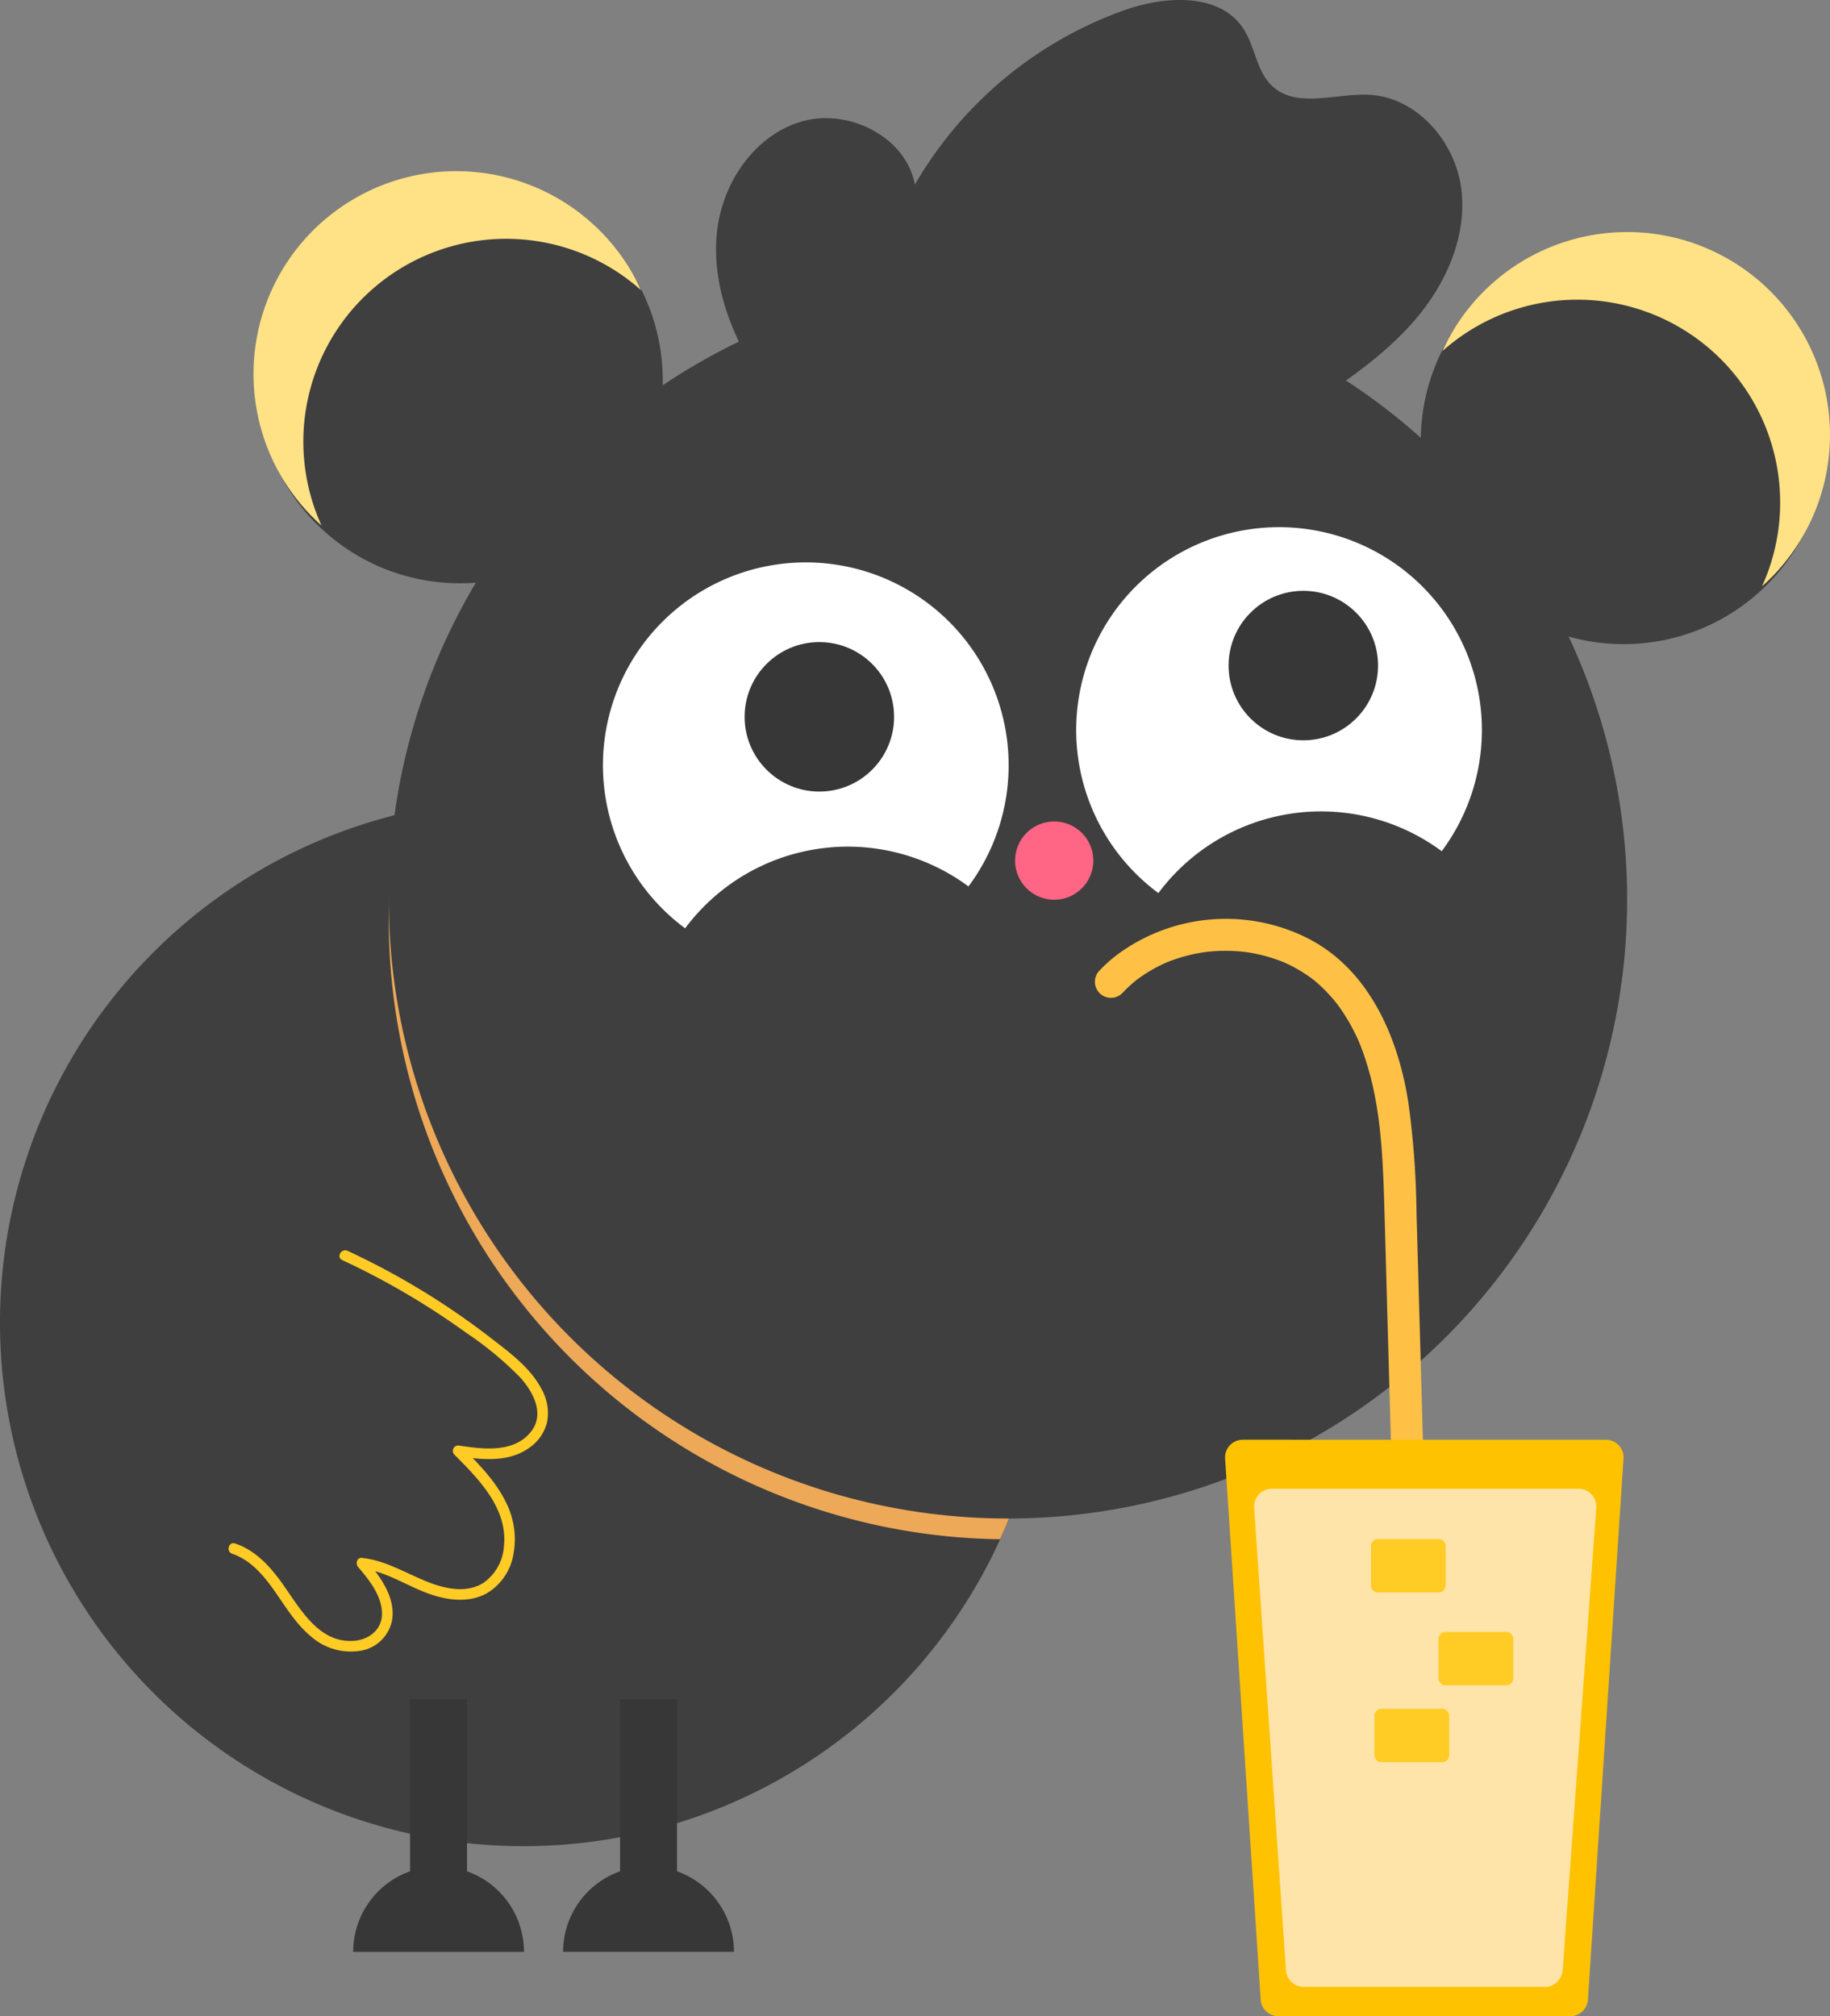
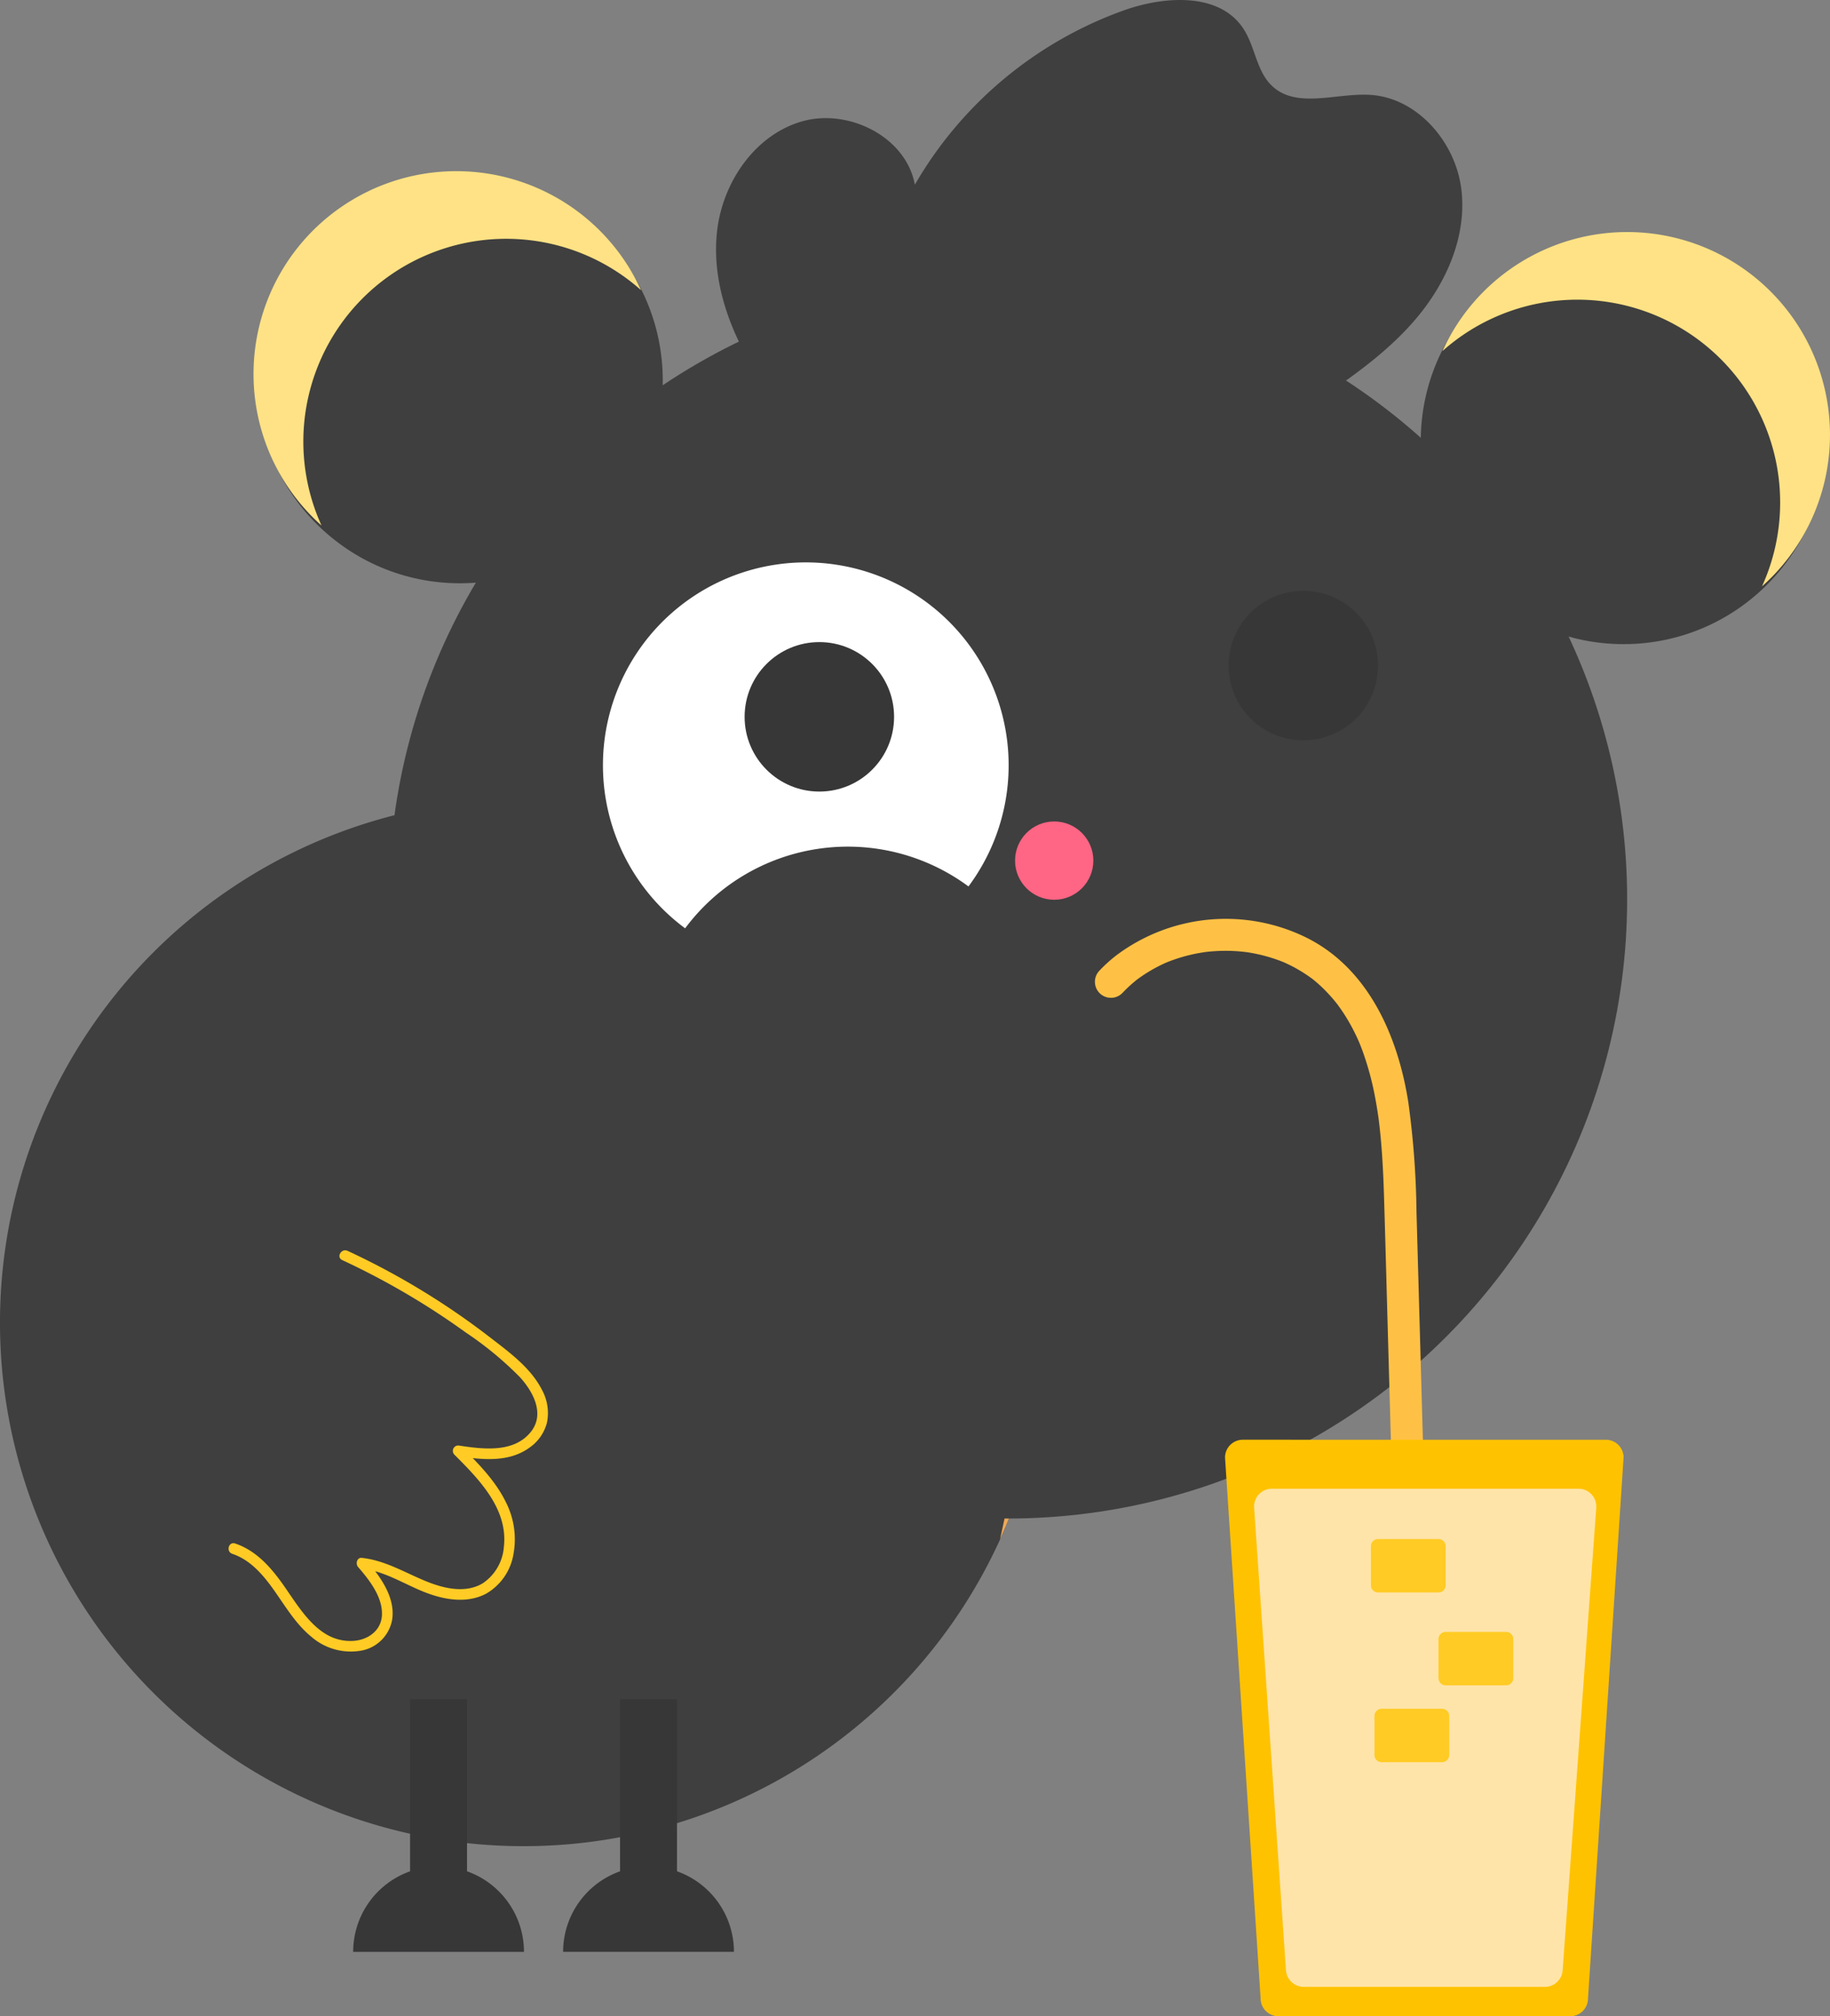
<svg xmlns="http://www.w3.org/2000/svg" width="290.688" height="320.26" viewBox="0 0 290.688 320.26">
  <rect x="0" y="0" width="290.688" height="320.26" fill="#808080" stroke="none" />
  <g id="Group_987" data-name="Group 987" transform="translate(19160.58 23621.705)">
    <circle id="Ellipse_147" data-name="Ellipse 147" cx="32.22" cy="32.22" r="32.22" transform="translate(-19119.744 -23593.496)" fill="#3f3f3f" />
    <circle id="Ellipse_148" data-name="Ellipse 148" cx="32.22" cy="32.22" r="32.22" transform="translate(-18934.9 -23583.83)" fill="#3f3f3f" />
    <path id="Path_1148" data-name="Path 1148" d="M793.384,336.774a32.218,32.218,0,0,0-29.337,18.9,32.216,32.216,0,0,1,50.76,37.378,32.215,32.215,0,0,0-21.423-56.279Z" transform="translate(-19695.498 -23921.619)" fill="#ffe285" />
    <path id="Path_1149" data-name="Path 1149" d="M524.545,321.321a32.218,32.218,0,0,1,29.337,18.9,32.216,32.216,0,0,0-50.76,37.378,32.215,32.215,0,0,1,21.423-56.279Z" transform="translate(-19612.635 -23915.836)" fill="#ffe285" />
    <path id="Path_1150" data-name="Path 1150" d="M600.711,563.822a83.163,83.163,0,1,1-83.23-83.095h.135a82.814,82.814,0,0,1,83.095,82.534Q600.712,563.541,600.711,563.822Z" transform="translate(-19594.967 -23975.51)" fill="#3f3f3f" />
-     <path id="Path_1151" data-name="Path 1151" d="M627.8,563.813a82.806,82.806,0,0,1-7.467,34.475A98.426,98.426,0,0,1,524.66,483.154,83.162,83.162,0,0,1,627.8,563.813Z" transform="translate(-19622.059 -23975.498)" fill="#eda958" />
+     <path id="Path_1151" data-name="Path 1151" d="M627.8,563.813a82.806,82.806,0,0,1-7.467,34.475Z" transform="translate(-19622.059 -23975.498)" fill="#eda958" />
    <circle id="Ellipse_149" data-name="Ellipse 149" cx="98.357" cy="98.357" r="98.357" transform="translate(-19098.828 -23577.215)" fill="#3f3f3f" />
-     <path id="Path_1152" data-name="Path 1152" d="M693.4,469.824a32.219,32.219,0,0,1,45.006-6.654,32.221,32.221,0,1,0-45.088,6.592Z" transform="translate(-19669.975 -23949.67)" fill="#fff" />
    <path id="Path_1153" data-name="Path 1153" d="M585.236,478.77a32.219,32.219,0,0,1,45.007-6.653,32.222,32.222,0,1,0-45.089,6.592Z" transform="translate(-19636.986 -23953.02)" fill="#fff" />
    <circle id="Ellipse_150" data-name="Ellipse 150" cx="11.871" cy="11.871" r="11.871" transform="translate(-19042.301 -23519.715)" fill="#373738" />
    <circle id="Ellipse_151" data-name="Ellipse 151" cx="11.871" cy="11.871" r="11.871" transform="translate(-18965.424 -23527.857)" fill="#373738" />
    <circle id="Ellipse_152" data-name="Ellipse 152" cx="6.218" cy="6.218" r="6.218" transform="translate(-18999.342 -23491.223)" fill="#ff6584" />
    <path id="Path_1154" data-name="Path 1154" d="M533.186,736.6V709.262h-9.045V736.6A13.57,13.57,0,0,0,515.1,749.4H542.23A13.569,13.569,0,0,0,533.186,736.6Z" transform="translate(-19619.58 -24061.066)" fill="#373738" />
    <path id="Path_1155" data-name="Path 1155" d="M581.17,736.6V709.262h-9.044V736.6a13.57,13.57,0,0,0-9.045,12.792h27.134A13.57,13.57,0,0,0,581.17,736.6Z" transform="translate(-19634.211 -24061.066)" fill="#373738" />
    <path id="Path_1156" data-name="Path 1156" d="M604.187,336.719c-4.1-6.6-6.85-14.348-6-22.068s5.91-15.253,13.355-17.466,16.668,2.371,18.071,10.01A62.82,62.82,0,0,1,662.9,279.476c6.507-2.293,15.155-2.813,18.917,2.971,1.863,2.862,2.062,6.753,4.556,9.085,3.911,3.655,10.182,1.081,15.525,1.394,7.515.439,13.564,7.452,14.511,14.92s-2.361,14.973-7.243,20.7-11.233,9.98-17.5,14.155" transform="translate(-19644.871 -23899.566)" fill="#3f3f3f" />
    <path id="Path_1157" data-name="Path 1157" d="M688.967,522.951c.405-.427.823-.843,1.259-1.237q.29-.263.589-.514c.124-.1.25-.208.377-.311.219-.177.288-.219.023-.022a24.6,24.6,0,0,1,3.028-1.938q.729-.392,1.483-.733l.357-.158c-.533.237-.115.049.021-.006q.454-.181.912-.346a26.269,26.269,0,0,1,3.48-.977c.544-.113,1.092-.2,1.641-.289.37-.059-.465.052-.093.013.163-.017.324-.039.487-.056.326-.034.651-.062.978-.084a27.155,27.155,0,0,1,3.531-.013c.588.035,1.172.1,1.757.165-.589-.07.086.016.293.05q.483.079.963.176a25.777,25.777,0,0,1,3.388.928q.413.144.822.3c.151.059.3.12.452.181-.077-.031-.5-.22-.071-.027.532.241,1.059.49,1.575.765a24.862,24.862,0,0,1,3.035,1.934c.293.215-.33-.273-.052-.038.124.1.253.205.379.309q.3.252.593.514c.5.448.974.919,1.433,1.406q.629.667,1.209,1.378c-.006-.007.437.541.2.245-.2-.247.081.108.126.168q.35.47.681.954a29.463,29.463,0,0,1,1.943,3.3q.411.809.775,1.641c.054.122.239.571.038.082q.081.2.162.4.2.5.385,1a47.251,47.251,0,0,1,2.042,7.6q.184.984.338,1.975.069.442.132.885c0-.008.1.72.046.327-.045-.349.033.264.041.329.171,1.377.307,2.758.416,4.14.215,2.713.33,5.433.413,8.152.21,6.9.388,13.8.582,20.7l1.185,42.262,1.186,42.262.147,5.247a2.544,2.544,0,0,0,5.087,0l-1.218-43.428-1.21-43.136-.609-21.714a138.153,138.153,0,0,0-1.292-17.378c-1.648-10.6-6.436-21.621-16.671-26.434a28.983,28.983,0,0,0-29.766,3.084,23.4,23.4,0,0,0-2.607,2.364,2.544,2.544,0,0,0,3.6,3.6Z" transform="translate(-19671.279 -23986.904)" fill="#ffc145" />
    <path id="Path_1158" data-name="Path 1158" d="M717.18,643.385a2.83,2.83,0,0,0-2.826,2.827l5.651,85.884a2.84,2.84,0,0,0,2.816,2.864h46.364a2.83,2.83,0,0,0,2.827-2.827l5.654-85.958a2.824,2.824,0,0,0-2.828-2.789Z" transform="translate(-19680.344 -24036.404)" fill="#ffc200" />
    <path id="Path_1159" data-name="Path 1159" d="M723.76,653.453a2.827,2.827,0,0,0-2.826,2.827c0,.063,0,.126.007.188L726,729.942a2.835,2.835,0,0,0,2.82,2.638H767.13a2.835,2.835,0,0,0,2.82-2.638l5.339-73.474a2.826,2.826,0,0,0-2.631-3.009c-.063,0-.125-.006-.188-.006Z" transform="translate(-19682.309 -24038.688)" fill="#ffe4a9" />
    <path id="Path_1160" data-name="Path 1160" d="M748.83,668.6a1.132,1.132,0,0,0-1.131,1.131v6.218a1.132,1.132,0,0,0,1.131,1.131h9.609a1.132,1.132,0,0,0,1.13-1.131v-6.218a1.132,1.132,0,0,0-1.13-1.131Z" transform="translate(-19690.512 -24045.842)" fill="#ffcb24" />
    <path id="Path_1161" data-name="Path 1161" d="M764.282,692.183a1.131,1.131,0,0,0-1.13,1.13v6.218a1.132,1.132,0,0,0,1.13,1.13h9.61a1.132,1.132,0,0,0,1.131-1.13v-6.218a1.132,1.132,0,0,0-1.131-1.13Z" transform="translate(-19695.227 -24054.672)" fill="#ffcb24" />
    <path id="Path_1162" data-name="Path 1162" d="M749.643,711.7a1.132,1.132,0,0,0-1.131,1.13v6.219a1.132,1.132,0,0,0,1.131,1.13h9.61a1.132,1.132,0,0,0,1.13-1.13v-6.219a1.131,1.131,0,0,0-1.13-1.13Z" transform="translate(-19690.762 -24061.979)" fill="#ffcb24" />
    <path id="Path_1163" data-name="Path 1163" d="M487.212,643.508c2.941.976,5.013,3.478,6.736,5.931,1.777,2.529,3.405,5.275,5.834,7.249a9.53,9.53,0,0,0,7.506,2.257,6.083,6.083,0,0,0,5.324-5.008c.533-3.615-2-6.961-4.216-9.532l-.6,1.447c3.536.382,6.611,2.4,9.849,3.695,3.1,1.243,6.772,1.922,9.872.3a8.954,8.954,0,0,0,4.363-6.31,12.984,12.984,0,0,0-1.223-8.264c-1.65-3.373-4.356-6.1-6.98-8.725l-.825,1.417c3.9.586,8.251,1.132,11.637-1.375a6.9,6.9,0,0,0,2.72-3.971,7.672,7.672,0,0,0-.829-5.2c-1.78-3.467-5.14-5.911-8.152-8.236a118.9,118.9,0,0,0-22.7-13.8c-.984-.456-1.846,1-.856,1.465a119.486,119.486,0,0,1,19.655,11.521,54.45,54.45,0,0,1,8.579,7.082c2.1,2.311,4.012,5.847,1.719,8.7-2.7,3.361-7.579,2.735-11.322,2.173a.856.856,0,0,0-.825,1.417c3.912,3.914,8.557,8.612,7.877,14.634a7.666,7.666,0,0,1-3.373,5.823c-2.762,1.642-6.216.8-9-.338-3.377-1.378-6.489-3.311-10.188-3.71-.8-.085-1.028.952-.6,1.448,1.794,2.08,3.946,4.785,3.787,7.7-.134,2.44-2.26,3.9-4.541,4.037-5.8.351-8.732-5.69-11.674-9.651-1.861-2.507-4.071-4.81-7.105-5.818-1.038-.344-1.484,1.293-.451,1.635Z" transform="translate(-19610.895 -24018.402)" fill="#ffcb24" />
  </g>
</svg>